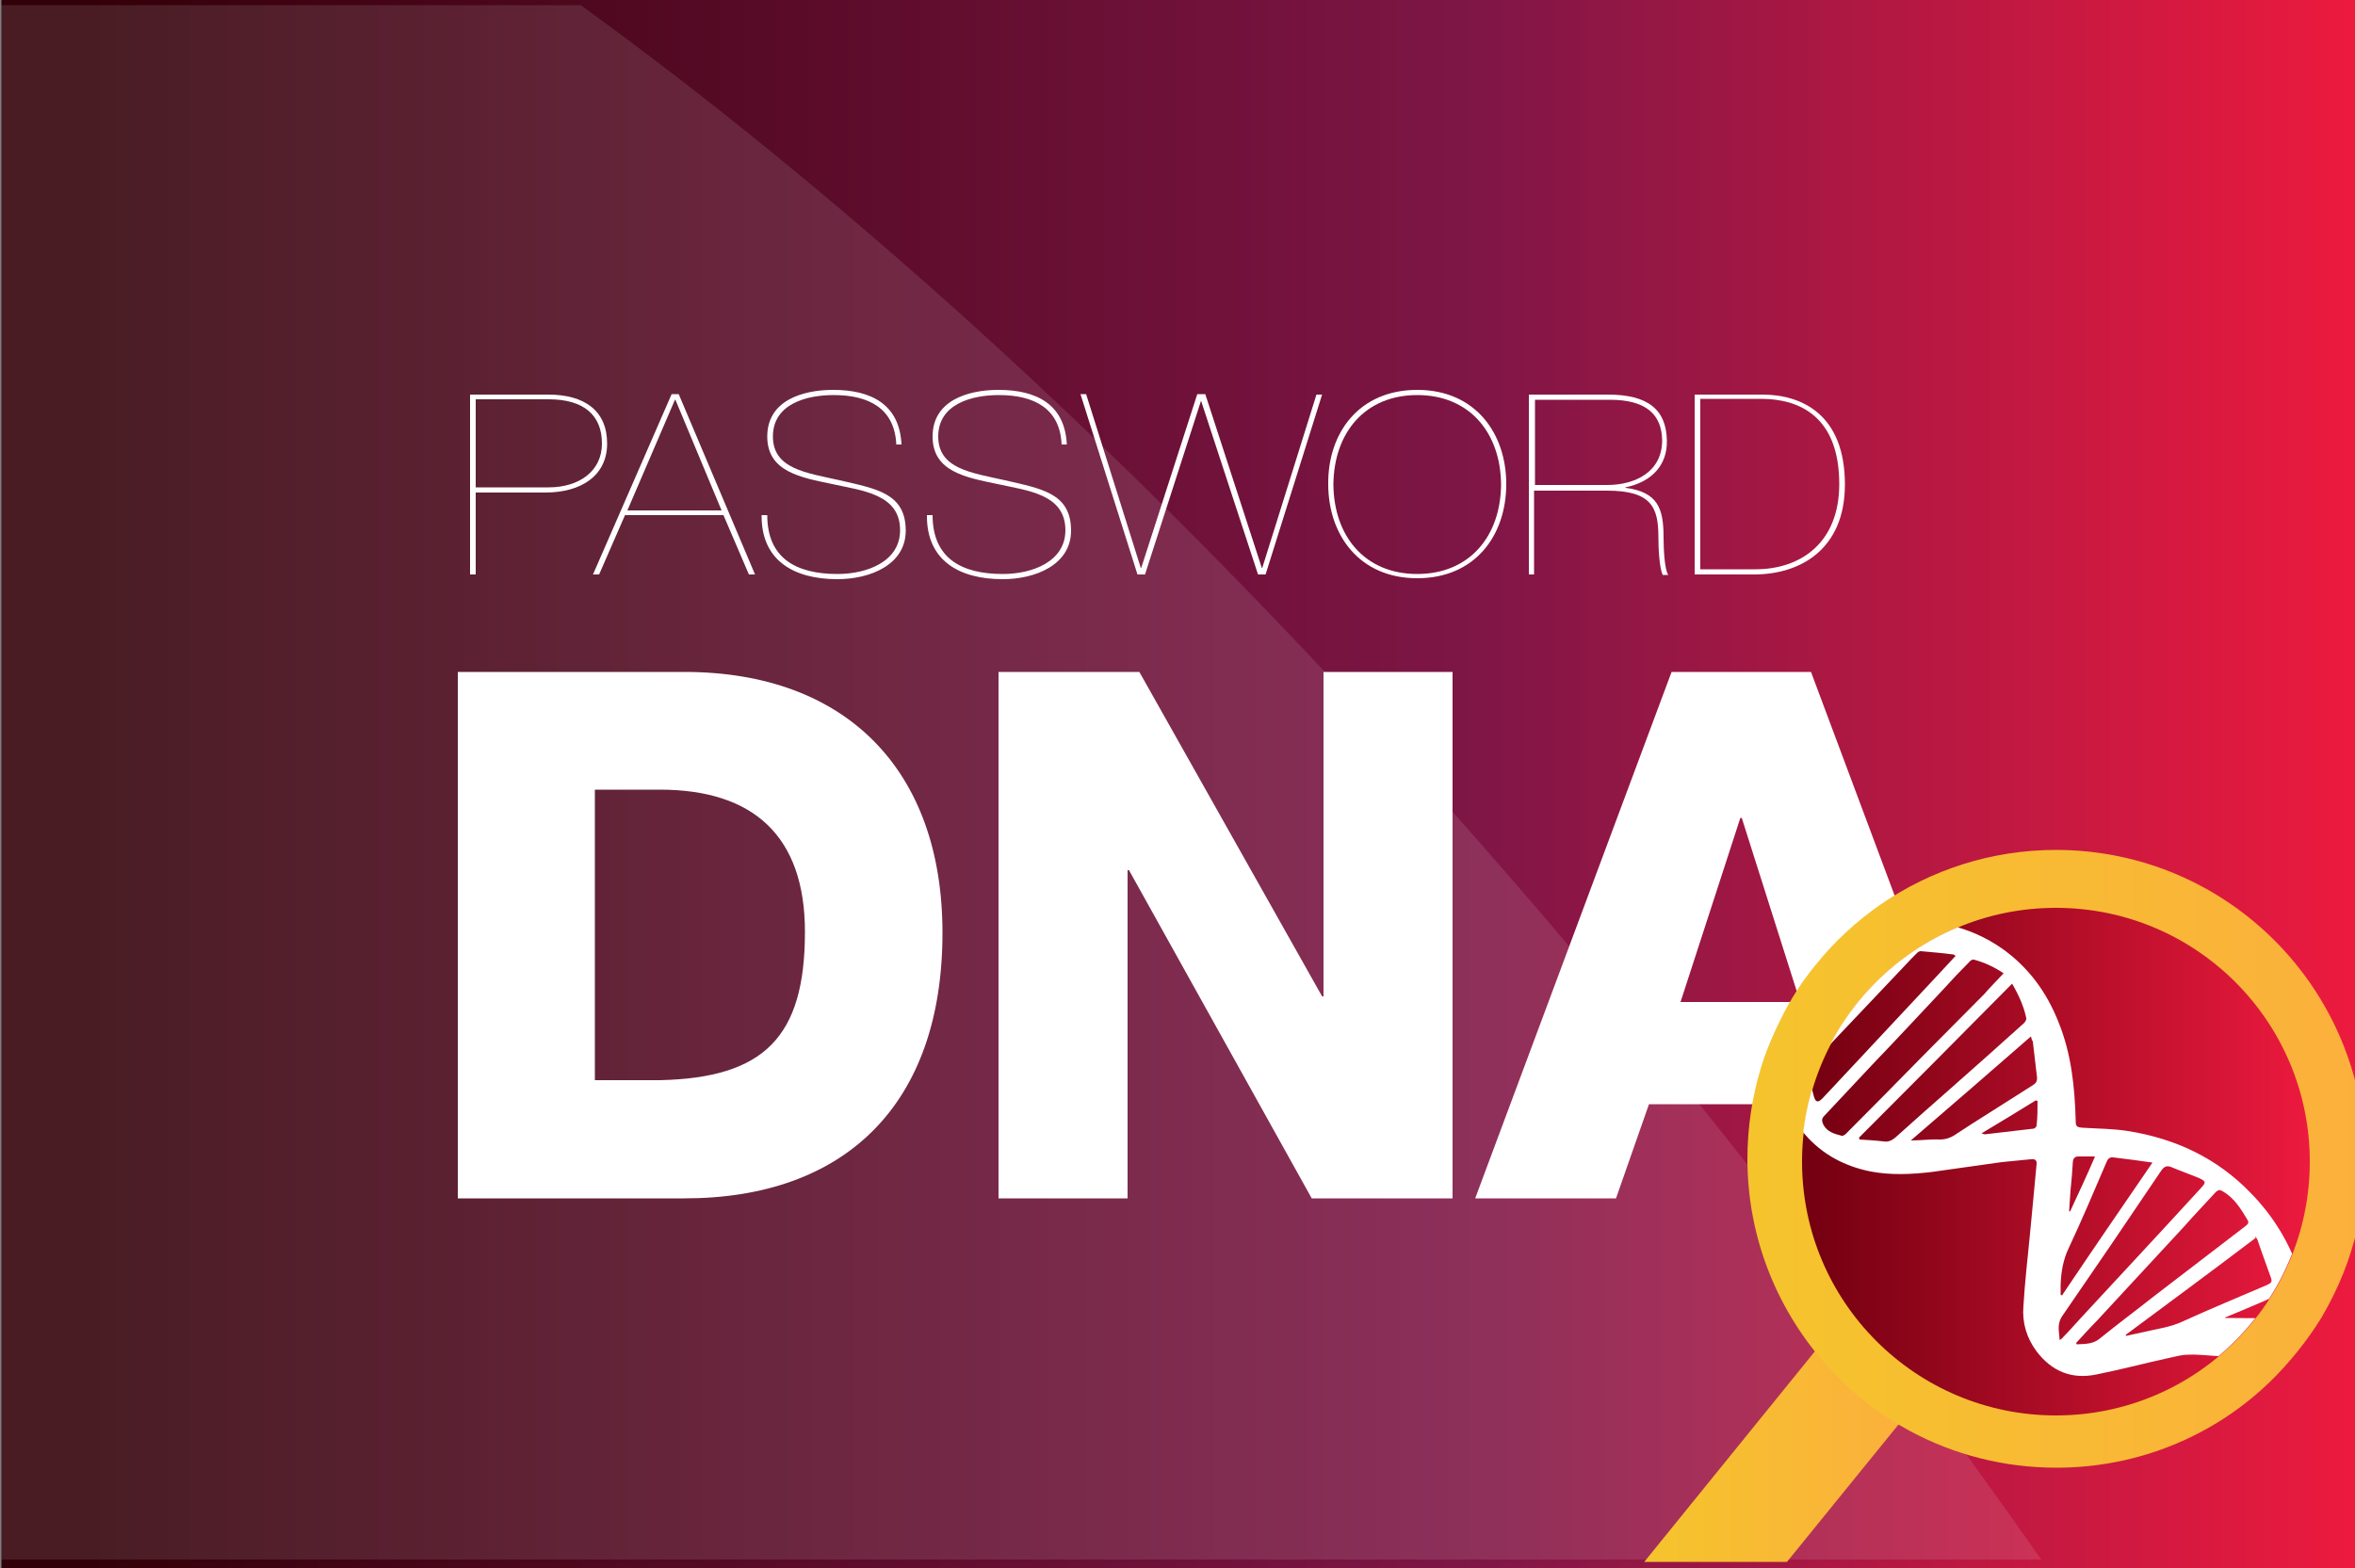
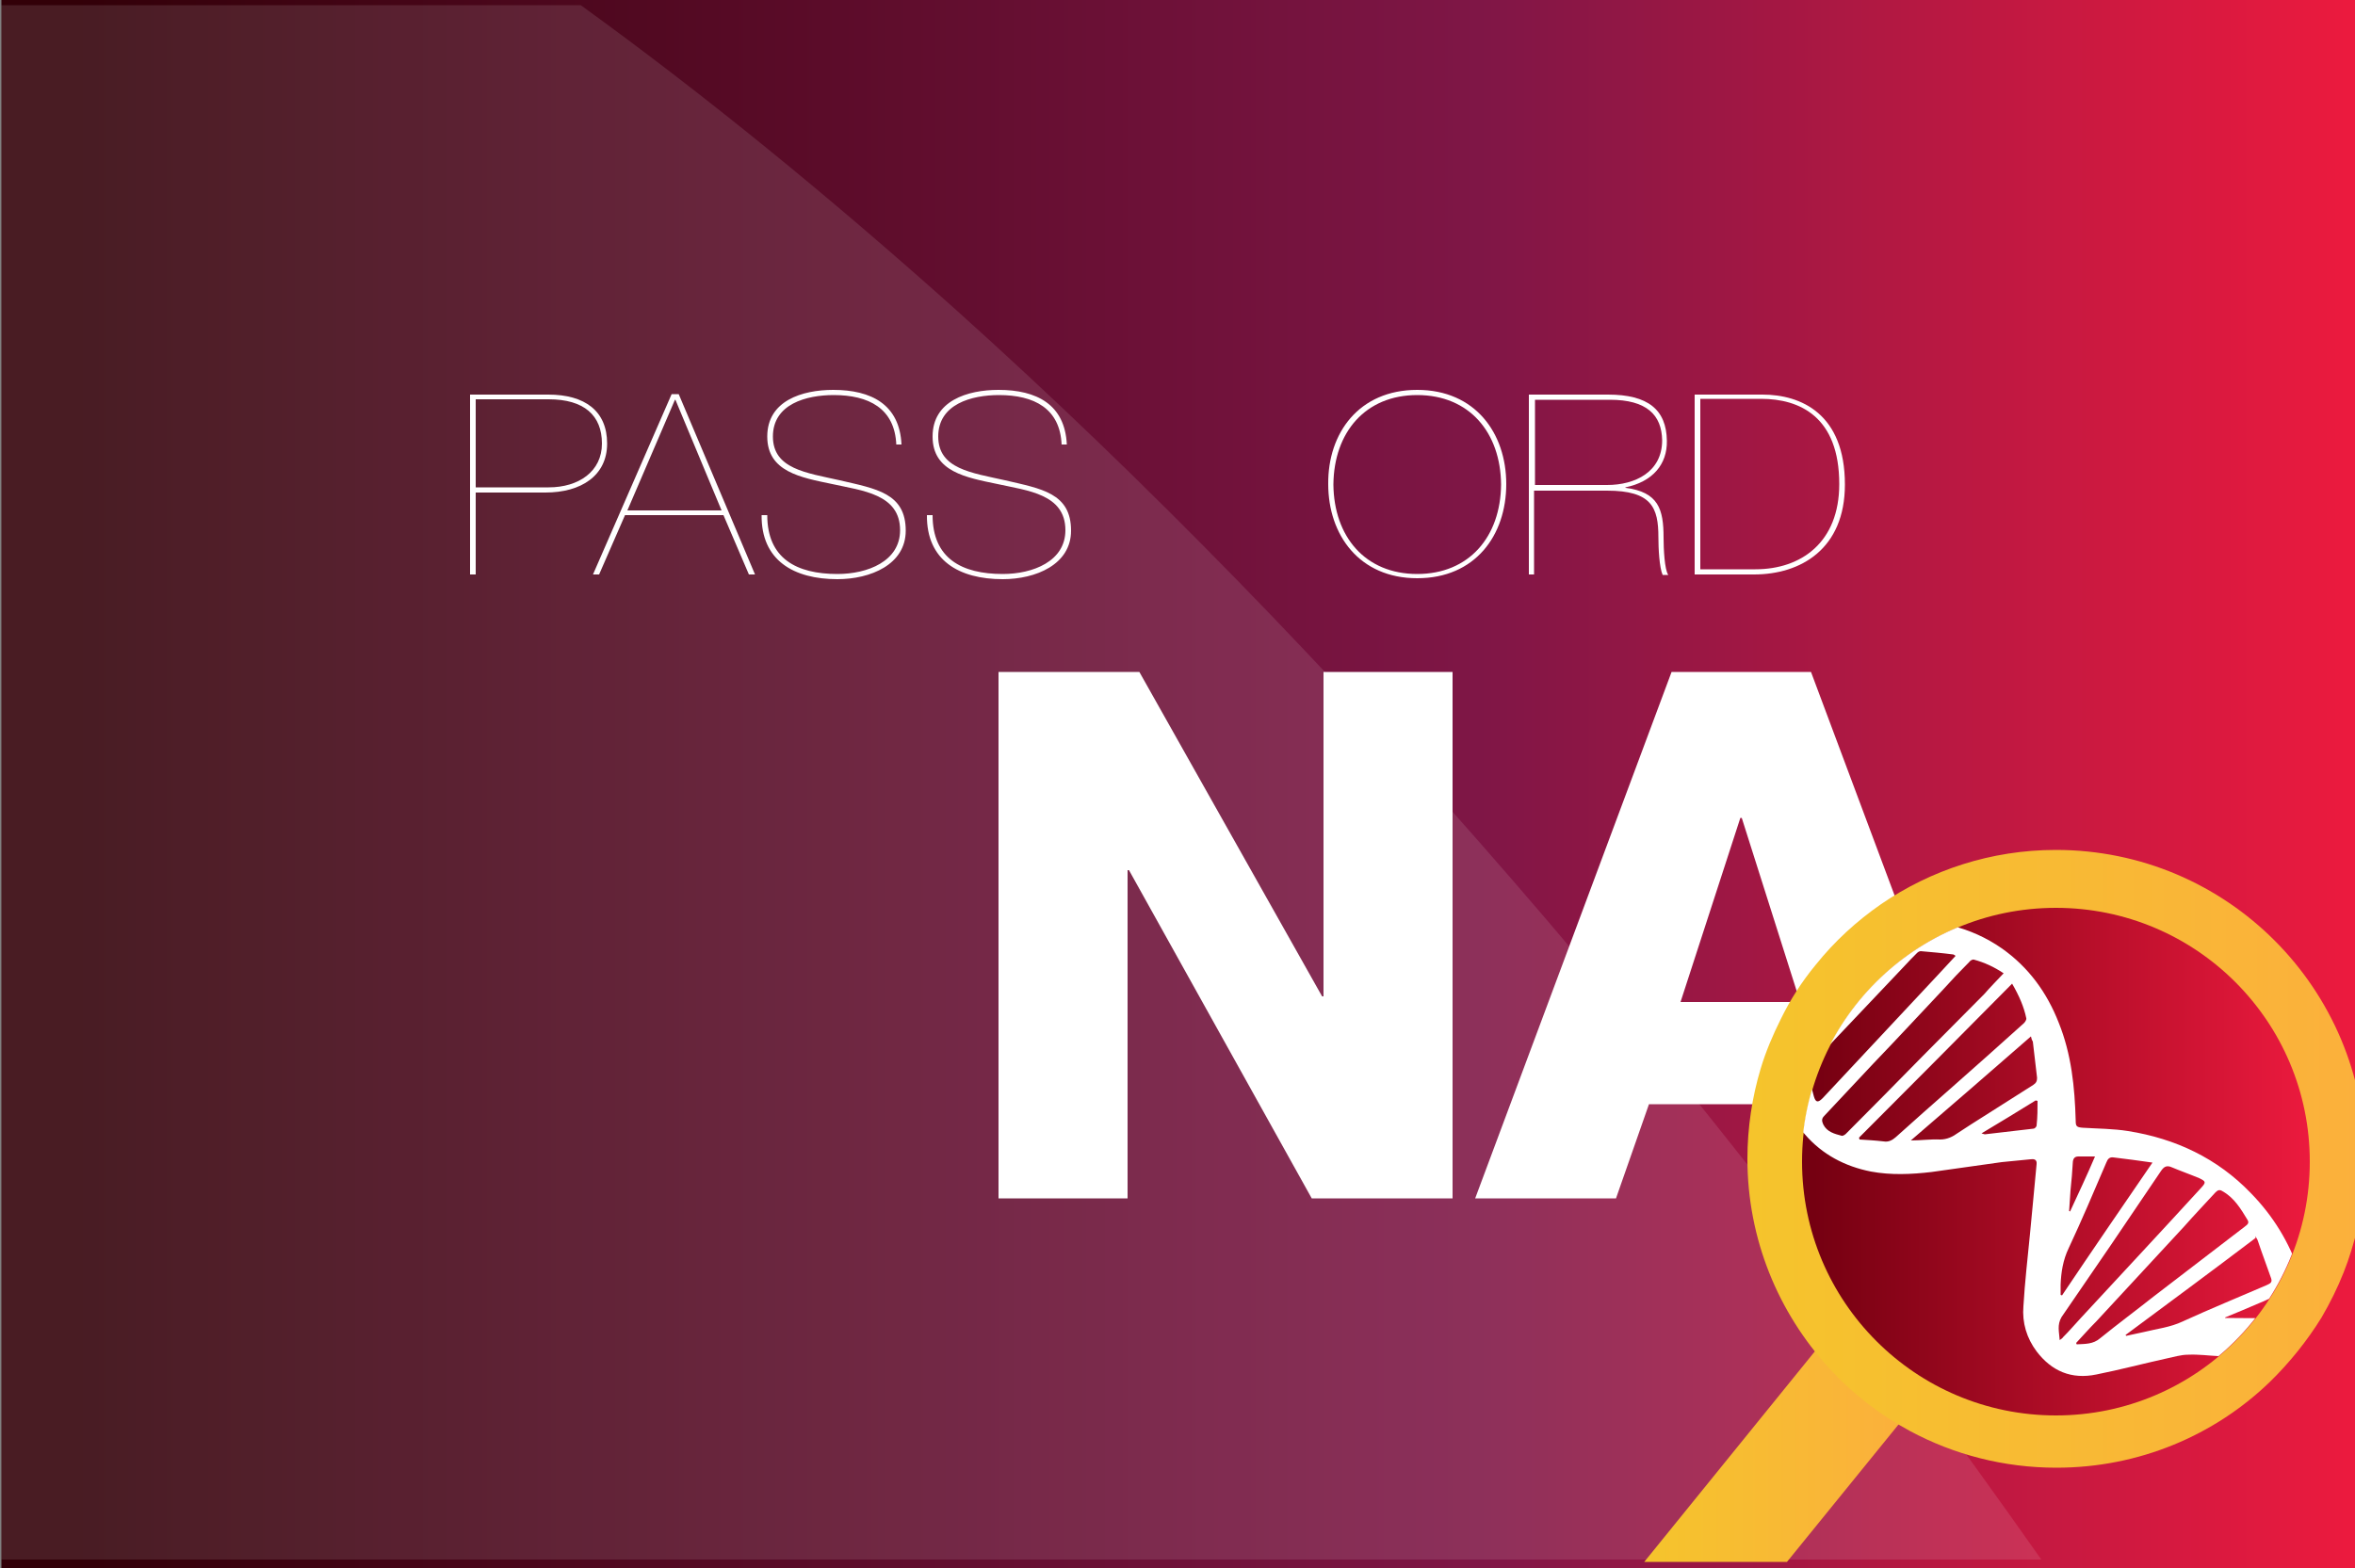
<svg xmlns="http://www.w3.org/2000/svg" xmlns:xlink="http://www.w3.org/1999/xlink" version="1.1" id="Layer_1" x="0px" y="0px" viewBox="0 0 500 333" enable-background="new 0 0 500 333" xml:space="preserve">
  <rect x="0" y="0" width="500" height="333" fill="#808080" stroke="none" />
  <linearGradient id="SVGID_1_" gradientUnits="userSpaceOnUse" x1="0.306" y1="165.711" x2="500" y2="165.711">
    <stop offset="2.961575e-02" style="stop-color:#320008" />
    <stop offset="0.628" style="stop-color:#7F1646" />
    <stop offset="1" style="stop-color:#EC1A3E" />
  </linearGradient>
  <rect x="0.3" y="-1.6" fill="url(#SVGID_1_)" width="499.7" height="334.6" />
  <g>
-     <path fill="#FFFFFF" d="M97.2,142.7h48.1c34.3,0,54.8,20.8,54.8,55.4c0,36.6-20.8,56.4-54.8,56.4H97.2V142.7z M126.3,229.4h13.8   c22.1-0.5,30.8-9.1,30.8-31.5c0-20.4-11-30.2-30.8-30.2h-13.8V229.4z" />
    <path fill="#FFFFFF" d="M212,142.7h29.9l38.8,68.9h0.3v-68.9h27.4v111.8h-29.9l-38.8-69.7h-0.3v69.7H212V142.7z" />
    <path fill="#FFFFFF" d="M354.9,142.7h29.6l41.8,111.8H396l-6.9-20h-39l-7,20h-29.9L354.9,142.7z M356.8,212.8h25.4l-12.4-39.1h-0.3   L356.8,212.8z" />
  </g>
  <g>
    <path fill="#FFFFFF" d="M101,122h-1.2V83.8h16.6c7.8,0,12.5,3.5,12.5,10.4c0,6.8-5.5,10.4-13.1,10.4H101V122z M101,103.5h15.5   c6.4,0,11.3-3.4,11.3-9.3c0-6-3.8-9.4-11.3-9.4H101V103.5z" />
    <path fill="#FFFFFF" d="M132.7,109.4l-5.5,12.6h-1.3l16.7-38.3h1.5l16.2,38.3h-1.3l-5.4-12.6H132.7z M153.2,108.4l-9.8-23.5h-0.1   l-10.1,23.5H153.2z" />
    <path fill="#FFFFFF" d="M190.3,94.5c-0.3-7.8-5.9-10.6-13.3-10.6c-5.8,0-12.9,1.9-12.9,8.8c0,6.9,7.1,7.7,14.2,9.3   c7.7,1.8,14,2.7,14,10.7c0,7.2-7.5,10.3-14.5,10.3c-9.3,0-16.2-4-16.1-13.6h1.2c0,9.2,6.2,12.5,14.9,12.5c6.4,0,13.3-2.7,13.3-9.3   c0-7.7-8.1-8.4-14.4-9.8c-6.7-1.4-13.8-2.6-13.8-10.1c0-7.6,7.4-9.9,14-9.9c8.1,0,14.1,3.1,14.5,11.6H190.3z" />
    <path fill="#FFFFFF" d="M225.4,94.5c-0.3-7.8-5.9-10.6-13.3-10.6c-5.8,0-12.9,1.9-12.9,8.8c0,6.9,7.1,7.7,14.2,9.3   c7.7,1.8,14,2.7,14,10.7c0,7.2-7.5,10.3-14.5,10.3c-9.3,0-16.2-4-16.1-13.6h1.2c0,9.2,6.2,12.5,14.9,12.5c6.4,0,13.3-2.7,13.3-9.3   c0-7.7-8.1-8.4-14.4-9.8c-6.7-1.4-13.8-2.6-13.8-10.1c0-7.6,7.4-9.9,14-9.9c8.1,0,14.1,3.1,14.5,11.6H225.4z" />
-     <path fill="#FFFFFF" d="M279.5,83.8h1.2L268.7,122h-1.6l-12.1-36.9H255L243.1,122h-1.6l-12.1-38.3h1.2l11.6,36.9h0.1l11.9-36.9h1.7   l12,36.9h0.1L279.5,83.8z" />
    <path fill="#FFFFFF" d="M300.9,82.8c12.3,0,18.9,9.2,18.9,20c0,10.9-6.6,20-18.9,20s-18.9-9.2-18.9-20   C281.9,92,288.5,82.8,300.9,82.8z M300.9,121.9c11,0,17.7-7.9,17.8-19c-0.1-11-6.7-19-17.8-19c-11,0-17.7,7.9-17.8,19   C283.2,113.9,289.8,121.9,300.9,121.9z" />
    <path fill="#FFFFFF" d="M325.8,122h-1.2V83.8h16.8c8.5,0,12.4,3.2,12.5,9.8c0.1,5-3,8.7-8.8,9.9v0.1c7,0.9,8.1,4.5,8.1,10.6   c0,2.3,0.2,6.8,1,7.9H353c-0.7-1.6-0.9-5.6-0.9-8c0-6.3-1.4-9.9-10.9-9.9h-15.5V122z M325.8,103h15.4c6,0,11.7-2.8,11.7-9.5   c-0.1-5.4-3.3-8.6-11.1-8.6h-15.9V103z" />
    <path fill="#FFFFFF" d="M359.8,83.8h14.4c8.2,0,17.5,4.1,17.5,19.1c0,13.7-9.4,19.1-19.3,19.1h-12.6V83.8z M361,120.9h11.7   c9.7,0,17.8-5.7,17.8-18.1c0-14.3-8.4-18.1-16.6-18.1H361V120.9z" />
  </g>
  <path opacity="0.11" fill="#FFFFFF" d="M0.3,331.2h433.1c-72.7-103.3-149.9-193-230.1-265.1c-27-24.2-53.6-45.9-80-65H0.3V331.2z" />
  <g>
    <defs>
      <rect id="SVGID_44_" x="326.4" y="157" width="173.6" height="175.6" />
    </defs>
    <clipPath id="SVGID_2_">
      <use xlink:href="#SVGID_44_" overflow="visible" />
    </clipPath>
    <g clip-path="url(#SVGID_2_)">
      <linearGradient id="SVGID_4_" gradientUnits="userSpaceOnUse" x1="349.203" y1="309.099" x2="404.433" y2="309.099">
        <stop offset="0" style="stop-color:#F5C42C" />
        <stop offset="1" style="stop-color:#FBB03C" />
      </linearGradient>
      <path fill="url(#SVGID_4_)" d="M404.4,300.9c-7-3.8-13.3-8.7-18.6-14.5l-36.7,45.3h30.3L404.4,300.9z" />
      <linearGradient id="SVGID_5_" gradientUnits="userSpaceOnUse" x1="370.922" y1="246.147" x2="502.144" y2="246.147">
        <stop offset="0" style="stop-color:#F5C42C" />
        <stop offset="1" style="stop-color:#FBB03C" />
      </linearGradient>
      <path fill="url(#SVGID_5_)" d="M436.5,180.5c-13.8,0-26.6,4.3-37.1,11.5c-5.2,3.6-9.9,7.9-13.9,12.9c-2.9,3.5-5.4,7.4-7.4,11.5    c-1.7,3.4-3.2,6.9-4.3,10.6c-1.8,6-2.8,12.5-2.8,19.1c0,17.1,6.6,32.7,17.3,44.4c4.9,5.4,10.7,9.9,17.2,13.4    c9.3,5,19.9,7.8,31.1,7.8c17.6,0,33.6-6.9,45.3-18.2c4.2-4.1,7.9-8.7,11-13.7c1.8-3.1,3.4-6.3,4.7-9.6c1.2-3,2.1-6.1,2.9-9.2    c1.1-4.8,1.7-9.7,1.7-14.8C502.1,209.9,472.8,180.5,436.5,180.5z" />
      <linearGradient id="SVGID_6_" gradientUnits="userSpaceOnUse" x1="382.641" y1="246.673" x2="490.425" y2="246.673">
        <stop offset="2.268017e-02" style="stop-color:#750011" />
        <stop offset="1" style="stop-color:#EC1A3E" />
      </linearGradient>
      <circle fill="url(#SVGID_6_)" cx="436.5" cy="246.7" r="53.9" />
      <g>
        <defs>
          <circle id="SVGID_49_" cx="436.4" cy="246.7" r="53.9" />
        </defs>
        <clipPath id="SVGID_7_">
          <use xlink:href="#SVGID_49_" overflow="visible" />
        </clipPath>
        <path clip-path="url(#SVGID_7_)" fill="#FFFFFF" d="M478.1,329.2c-0.6-1-0.5-2-0.1-3.1c1.7-5,3.1-10.2,4-15.4c0.3-2,1-4,1.1-6     c0.1-2.7-0.2-5.3-2.5-7.5c-2.6-2.4-4.8-5.2-7.1-7.8c-0.7-0.8-1.4-1.4-2.5-1.4c-2.1-0.1-4.2-0.4-6.4-0.3c-1.6,0-3.1,0.5-4.6,0.8     c-5,1.1-9.9,2.4-14.9,3.4c-5.3,1.1-9.5-0.7-12.7-4.9c-2.1-2.8-3.1-6.1-2.8-9.6c0.3-5.1,0.9-10.3,1.4-15.4     c0.5-4.9,0.9-9.8,1.4-14.8c0.1-1-0.6-1.1-1.3-1c-2,0.2-4.1,0.4-6.1,0.6c-5,0.7-9.9,1.4-14.9,2.1c-4.3,0.5-8.6,0.7-12.9-0.1     c-5.5-1.1-10.3-3.6-14-7.9c-5.4-6.2-7.5-13.7-8-21.7c-0.3-4.6-0.1-9.2-0.1-13.7c0-1-0.4-1.1-1.2-1c-6.2,0.5-12.4,0.5-18.5-0.5     c-8-1.2-15.2-4.3-21.4-9.4c-2.8-2.3-5.4-5-7.7-7.8c-2.8-3.4-4.8-7.3-6.5-11.4c-2.3-5.4-3.6-11.1-4.9-16.8     c-0.2-0.8-0.5-1.2-1.4-1.3c-1.3-0.1-2.5-0.3-3.8-0.5c-0.9-0.1-1.2-0.6-1.1-1.4c0.2-1.2,0.3-2.3,0.5-3.5c0.1-0.7,0.3-0.9,1.1-0.8     c2.3,0.4,2.1,0.4,2.4-1.8c0.6-3.7,0.8-7.4,0.7-11.2c0-2.1,0-2.1,2-1.8c2.2,0.3,4.4,0.6,6.5,0.9c0.9,0.1,1.3,0.5,1.7,1.3     c1.1,2.8,2.3,5.6,3.4,8.3c0.3,0.7,0.7,1.1,1.5,1.3c2.9,0.6,5.8,1.3,8.7,2c0.4,0.1,0.9,0,1.4,0c6.7-0.9,13.4-1.9,20.1-2.6     c2.6-0.3,5.3-0.4,7.9,0c3.6,0.5,6.8,2.1,9.6,4.4c4.9,4.2,7.5,9.6,8.4,15.9c0.7,4.7,0.6,9.4,0.4,14.2c-0.3,4.6-0.5,9.2-0.8,13.8     c-0.1,1.1,0.4,1.2,1.3,1.1c5.9-0.5,11.8-1.2,17.6-1.4c7.9-0.3,15.4,1.3,22,5.9c5.7,4,9.6,9.4,12.1,15.8     c2.7,6.7,3.4,13.7,3.6,20.8c0,1.2,0.2,1.4,1.5,1.5c3.2,0.2,6.5,0.2,9.6,0.7c10.1,1.6,19,5.8,26.1,13.2     c4.7,4.8,8.2,10.5,10.3,16.9c1.1,3.3,2,6.7,2.9,10c0.2,0.7,0.5,1,1.2,1.2c7,1.3,13.5,4.1,19.6,7.9c1.9,1.2,3.7,2.5,5.5,3.8     c-0.2,1.6-0.4,3.2-0.7,4.8c-0.6-0.2-1.2-0.4-1.7-0.7c-1.4-1-2.6-2.1-4-3.1c-1.4-0.9-1.7-0.8-2.7,0.5c-0.4,0.5-0.7,0.9-1.1,1.4     c-5.9,8.6-11.8,17.3-17.7,25.9c-0.9,1.3-1.7,2.5-2.5,3.8c1.4-0.8,2.7-1.9,3.9-2.9c4-3.4,8-6.8,12-10.3c2.5-2.1,4.9-4.3,7.4-6.4     c1.9-1.6,3.9-3.2,5.9-4.8c-0.2,1.5-0.4,2.9-0.6,4.4c-1,0.8-2,1.5-2.9,2.3c-3.4,2.8-6.7,5.6-10.1,8.5c-3.5,3-7,6-10.6,9     c-1.9,1.6-3.9,3.3-5.8,4.9C483.4,329.9,480.8,329.5,478.1,329.2z M344.2,195.4c0.6-0.5,1.3-0.7,1.6-1.2c4.7-5.6,9.3-11.3,14-17     c4.7-5.8,9.4-11.6,14.1-17.4c1.1-1.3,1.1-1.9,0.4-3.2c-0.6-0.9-2.4-1.4-3-0.8c-1.5,1.5-2.9,3-4.4,4.5     c-7.7,7.8-15.4,15.5-23.1,23.3c-2.3,2.3-4.6,4.6-6.9,7c-0.3,0.4-0.9,0.8-0.2,1.2C339.1,192.9,341.6,194.1,344.2,195.4z      M367.6,155c0-0.1-0.1-0.3-0.1-0.4c-1.4,0-2.7,0-4.1-0.1c-1.1-0.1-2,0.3-2.9,1c-5.2,4-10.4,8-15.6,12c-5.2,4-10.5,7.9-15.7,11.9     c-0.6,0.4-1,0.8-0.6,1.6c1.3,2.2,2.4,4.4,3.8,6.6c1.1,1.7,1.2,1.7,2.6,0.2c5.4-5.4,10.8-10.8,16.1-16.2     c3.6-3.6,7.2-7.3,10.8-10.9C363.9,158.8,365.7,156.9,367.6,155z M425.4,206.7c-2.1-1.4-4.1-2.3-6.3-2.9c-0.3-0.1-0.8,0.2-1,0.5     c-1.9,1.9-3.7,3.8-5.5,5.8c-4.9,5.2-9.8,10.5-14.8,15.7c-3.5,3.7-7,7.5-10.5,11.2c-0.6,0.6-0.5,1.1-0.2,1.8     c0.8,1.6,2.4,2,3.9,2.4c0.2,0.1,0.7-0.2,0.9-0.4c5.5-5.5,10.9-11,16.3-16.5c4.4-4.4,8.7-8.8,13.1-13.2     C422.5,209.7,423.9,208.3,425.4,206.7z M427.2,208.9c-10.9,11-21.7,21.9-32.5,32.7c0,0.1,0.1,0.3,0.1,0.4     c1.7,0.1,3.4,0.2,5.1,0.4c1.1,0.2,1.9-0.3,2.6-0.9c3.8-3.4,7.7-6.9,11.6-10.3c5.2-4.6,10.4-9.2,15.6-13.9     c0.3-0.3,0.6-0.8,0.5-1.1C429.7,213.8,428.7,211.5,427.2,208.9z M440.8,285.2c0,0.1,0.1,0.2,0.1,0.3c1.8-0.1,3.5,0,5-1.3     c3.7-3,7.6-5.9,11.4-8.9c6.4-4.9,12.9-9.9,19.3-14.8c0.5-0.4,1-0.7,0.6-1.4c-1.4-2.3-2.8-4.7-5.3-6.1c-0.6-0.4-1-0.3-1.5,0.2     c-2.2,2.4-4.5,4.8-6.7,7.3c-6.2,6.7-12.4,13.4-18.6,20.1C443.6,282.1,442.2,283.7,440.8,285.2z M348.2,195.9     c0,0.2,0.1,0.3,0.1,0.5c2.7,0.4,5.4,0.8,8.1,1.1c0.8,0.1,1.4-0.2,1.8-0.9c0.8-1.2,1.6-2.3,2.4-3.4c4.8-7,9.6-14.1,14.5-21.1     c1-1.4,1.5-2.8,1.2-4.5c-0.3-1.6-0.3-3.2-0.5-5.1C366.5,173.8,357.3,184.9,348.2,195.9z M415.2,203c-0.3-0.2-0.4-0.3-0.5-0.3     c-2.3-0.3-4.6-0.5-6.9-0.7c-0.3,0-0.6,0.2-0.8,0.4c-0.9,0.9-1.8,1.8-2.7,2.8c-6.6,7-13.3,14-19.9,21c-0.3,0.3-0.6,0.9-0.5,1.2     c0.3,1.8,0.7,3.6,1.2,5.4c0.4,1.4,0.9,1.4,1.9,0.4c8.1-8.7,16.3-17.4,24.4-26.1C412.7,205.7,413.9,204.4,415.2,203z M437.3,284.6     c0.4-0.3,0.6-0.4,0.7-0.6c1.3-1.3,2.5-2.7,3.7-4c8.5-9.2,17.1-18.4,25.6-27.7c1.1-1.2,1.1-1.4-0.4-2.1c-1.9-0.8-3.9-1.5-5.8-2.3     c-1.1-0.5-1.7-0.1-2.3,0.8c-7,10.4-14,20.7-21.1,31C436.7,281.4,437.2,282.9,437.3,284.6z M355.4,155c-1.2,0.1-2.5,0.2-3.7,0.4     c-2.1,0.3-4.2,0.3-6.1,1c-7,2.8-13.9,5.8-20.8,8.7c-0.7,0.3-0.9,0.7-0.7,1.4c0.8,3.1,1.6,6.2,2.4,9.2c0.1,0.4,0.3,0.7,0.4,0.9     C336.5,169.4,346,162.2,355.4,155z M451.3,283.5c0,0.1,0.1,0.1,0.1,0.2c1.2-0.3,2.5-0.5,3.7-0.8c2.8-0.7,5.7-1,8.4-2.3     c5.9-2.7,11.8-5.1,17.8-7.7c0.6-0.3,1.2-0.5,0.9-1.4c-0.9-2.6-1.9-5.2-2.8-7.9c-0.1-0.4-0.4-0.8-0.6-1.1c0,0.1,0.1,0.3,0.1,0.4     C469.8,269.8,460.6,276.6,451.3,283.5z M431.2,220.1c-8.6,7.5-17,14.8-25.5,22.1c2.1,0,4.2-0.3,6.2-0.2c1.5,0,2.7-0.6,3.8-1.4     c1.8-1.2,3.7-2.4,5.6-3.6c3.5-2.2,6.9-4.4,10.4-6.6c0.6-0.4,0.8-0.8,0.8-1.5c-0.3-2.6-0.6-5.2-0.9-7.7     C431.4,220.9,431.3,220.6,431.2,220.1z M457,246.9c-2.9-0.4-5.6-0.8-8.3-1.1c-0.8-0.1-1.2,0.3-1.5,1.1c-2.6,6.1-5.2,12.2-8,18.2     c-1.2,2.5-1.6,5.1-1.7,7.7c0,0.7,0,1.5,0,2.2c0.1,0,0.2,0.1,0.3,0.1C444.1,265.7,450.5,256.4,457,246.9z M489.3,316.6     c0.3-0.5,0.5-0.7,0.7-1c2.7-3.9,5.4-7.9,8.1-11.8c2.6-3.8,5.1-7.6,7.6-11.4c0.4-0.7,0.4-1.2-0.4-1.5c-2.5-0.9-5-1.8-7.5-2.8     c-0.9-0.3-1.3,0-1.6,0.9c-0.9,3-1.9,5.9-2.9,8.9c-1.5,4.2-2.5,8.4-3,12.8C490.2,312.6,489.8,314.4,489.3,316.6z M403.2,202.3     c0-0.1-0.1-0.2-0.1-0.3c-0.4,0-0.7-0.1-1.1-0.1c-1.7,0.1-3.4,0.2-5.1,0.2c-1.5,0-2.7,0.4-3.9,1.6c-3,2.9-6.1,5.6-9.2,8.5     c-0.4,0.4-0.7,1.1-0.7,1.7c0,2.7,0.1,5.3,0.2,8c0,0.2,0.1,0.5,0.2,0.9C390.2,215.9,396.7,209.1,403.2,202.3z M360.9,197.7     c0.7,0.1,1,0.2,1.4,0.2c2.2,0,4.5-0.1,6.7-0.1c1.1,0,1.6-0.4,2.1-1.4c1.6-3.3,3.3-6.5,4.9-9.7c0.1-0.3,0.3-0.6,0.3-0.9     c0.1-2.2,0.2-4.5,0.3-6.7c0-1,0-2,0-3.1c-0.1,0-0.2,0-0.3,0C371.2,183.1,366.1,190.3,360.9,197.7z M432.6,233.8     c-0.1,0-0.3-0.1-0.4-0.1c-3.7,2.3-7.5,4.6-11.5,7c0.4,0.1,0.6,0.2,0.7,0.2c3.4-0.4,6.9-0.8,10.3-1.2c0.3,0,0.7-0.4,0.7-0.7     C432.6,237.2,432.6,235.5,432.6,233.8z M472.4,279.8c0,0,0,0.1,0.1,0.1c3.5,0,7.1,0.1,10.6,0c0.2,0,0.7-0.5,0.7-0.8     c-0.1-1-0.3-2-0.4-3c-0.1-0.7-0.5-0.7-1.1-0.5c-0.8,0.3-1.5,0.7-2.3,1C477.4,277.7,474.9,278.8,472.4,279.8z M444.8,245.6     c-1.3,0-2.4,0-3.5,0c-0.7,0-1.1,0.3-1.2,1.1c-0.1,2-0.3,4.1-0.5,6.1c-0.1,1.5-0.2,3-0.3,4.4c0.1,0,0.1,0,0.2,0.1     C441.3,253.4,443.1,249.6,444.8,245.6z M334,157.7c-3.6,0.1-6.9,0.2-10.2,0.3c-0.6,0-0.8,0.3-0.8,0.9c0.1,0.7,0.2,1.5,0.2,2.2     c0.1,0.7,0.4,0.9,1,0.6C327.5,160.4,330.6,159.1,334,157.7z M476.5,288.5c0,0.1-0.1,0.2-0.1,0.3c1.9,2,3.8,4,5.7,6     c0.1-0.1,0.2-0.1,0.3-0.2c-0.1-1.7-0.2-3.4-0.4-5.1c0-0.3-0.4-0.7-0.6-0.7C479.8,288.7,478.1,288.6,476.5,288.5z M383.1,208.3     c0.1,0,0.3,0.1,0.4,0.1c2-1.8,4-3.6,6-5.3c-0.1-0.1-0.1-0.3-0.2-0.4c-1.8,0.2-3.6,0.4-5.4,0.7c-0.2,0-0.5,0.3-0.5,0.5     C383.3,205.3,383.2,206.8,383.1,208.3z M492,292.7c0.1,0,0.1,0,0.2,0c0.5-1.5,1-3.1,1.5-4.6c0.2-0.7-0.2-1.1-0.9-1     c-0.4,0-1,0.3-1,0.5C491.8,289.2,491.9,290.9,492,292.7z M323.7,146.9c-0.4-0.9-0.7-1.7-1.1-2.7     C322.1,146.3,322.3,146.8,323.7,146.9z" />
      </g>
    </g>
  </g>
</svg>